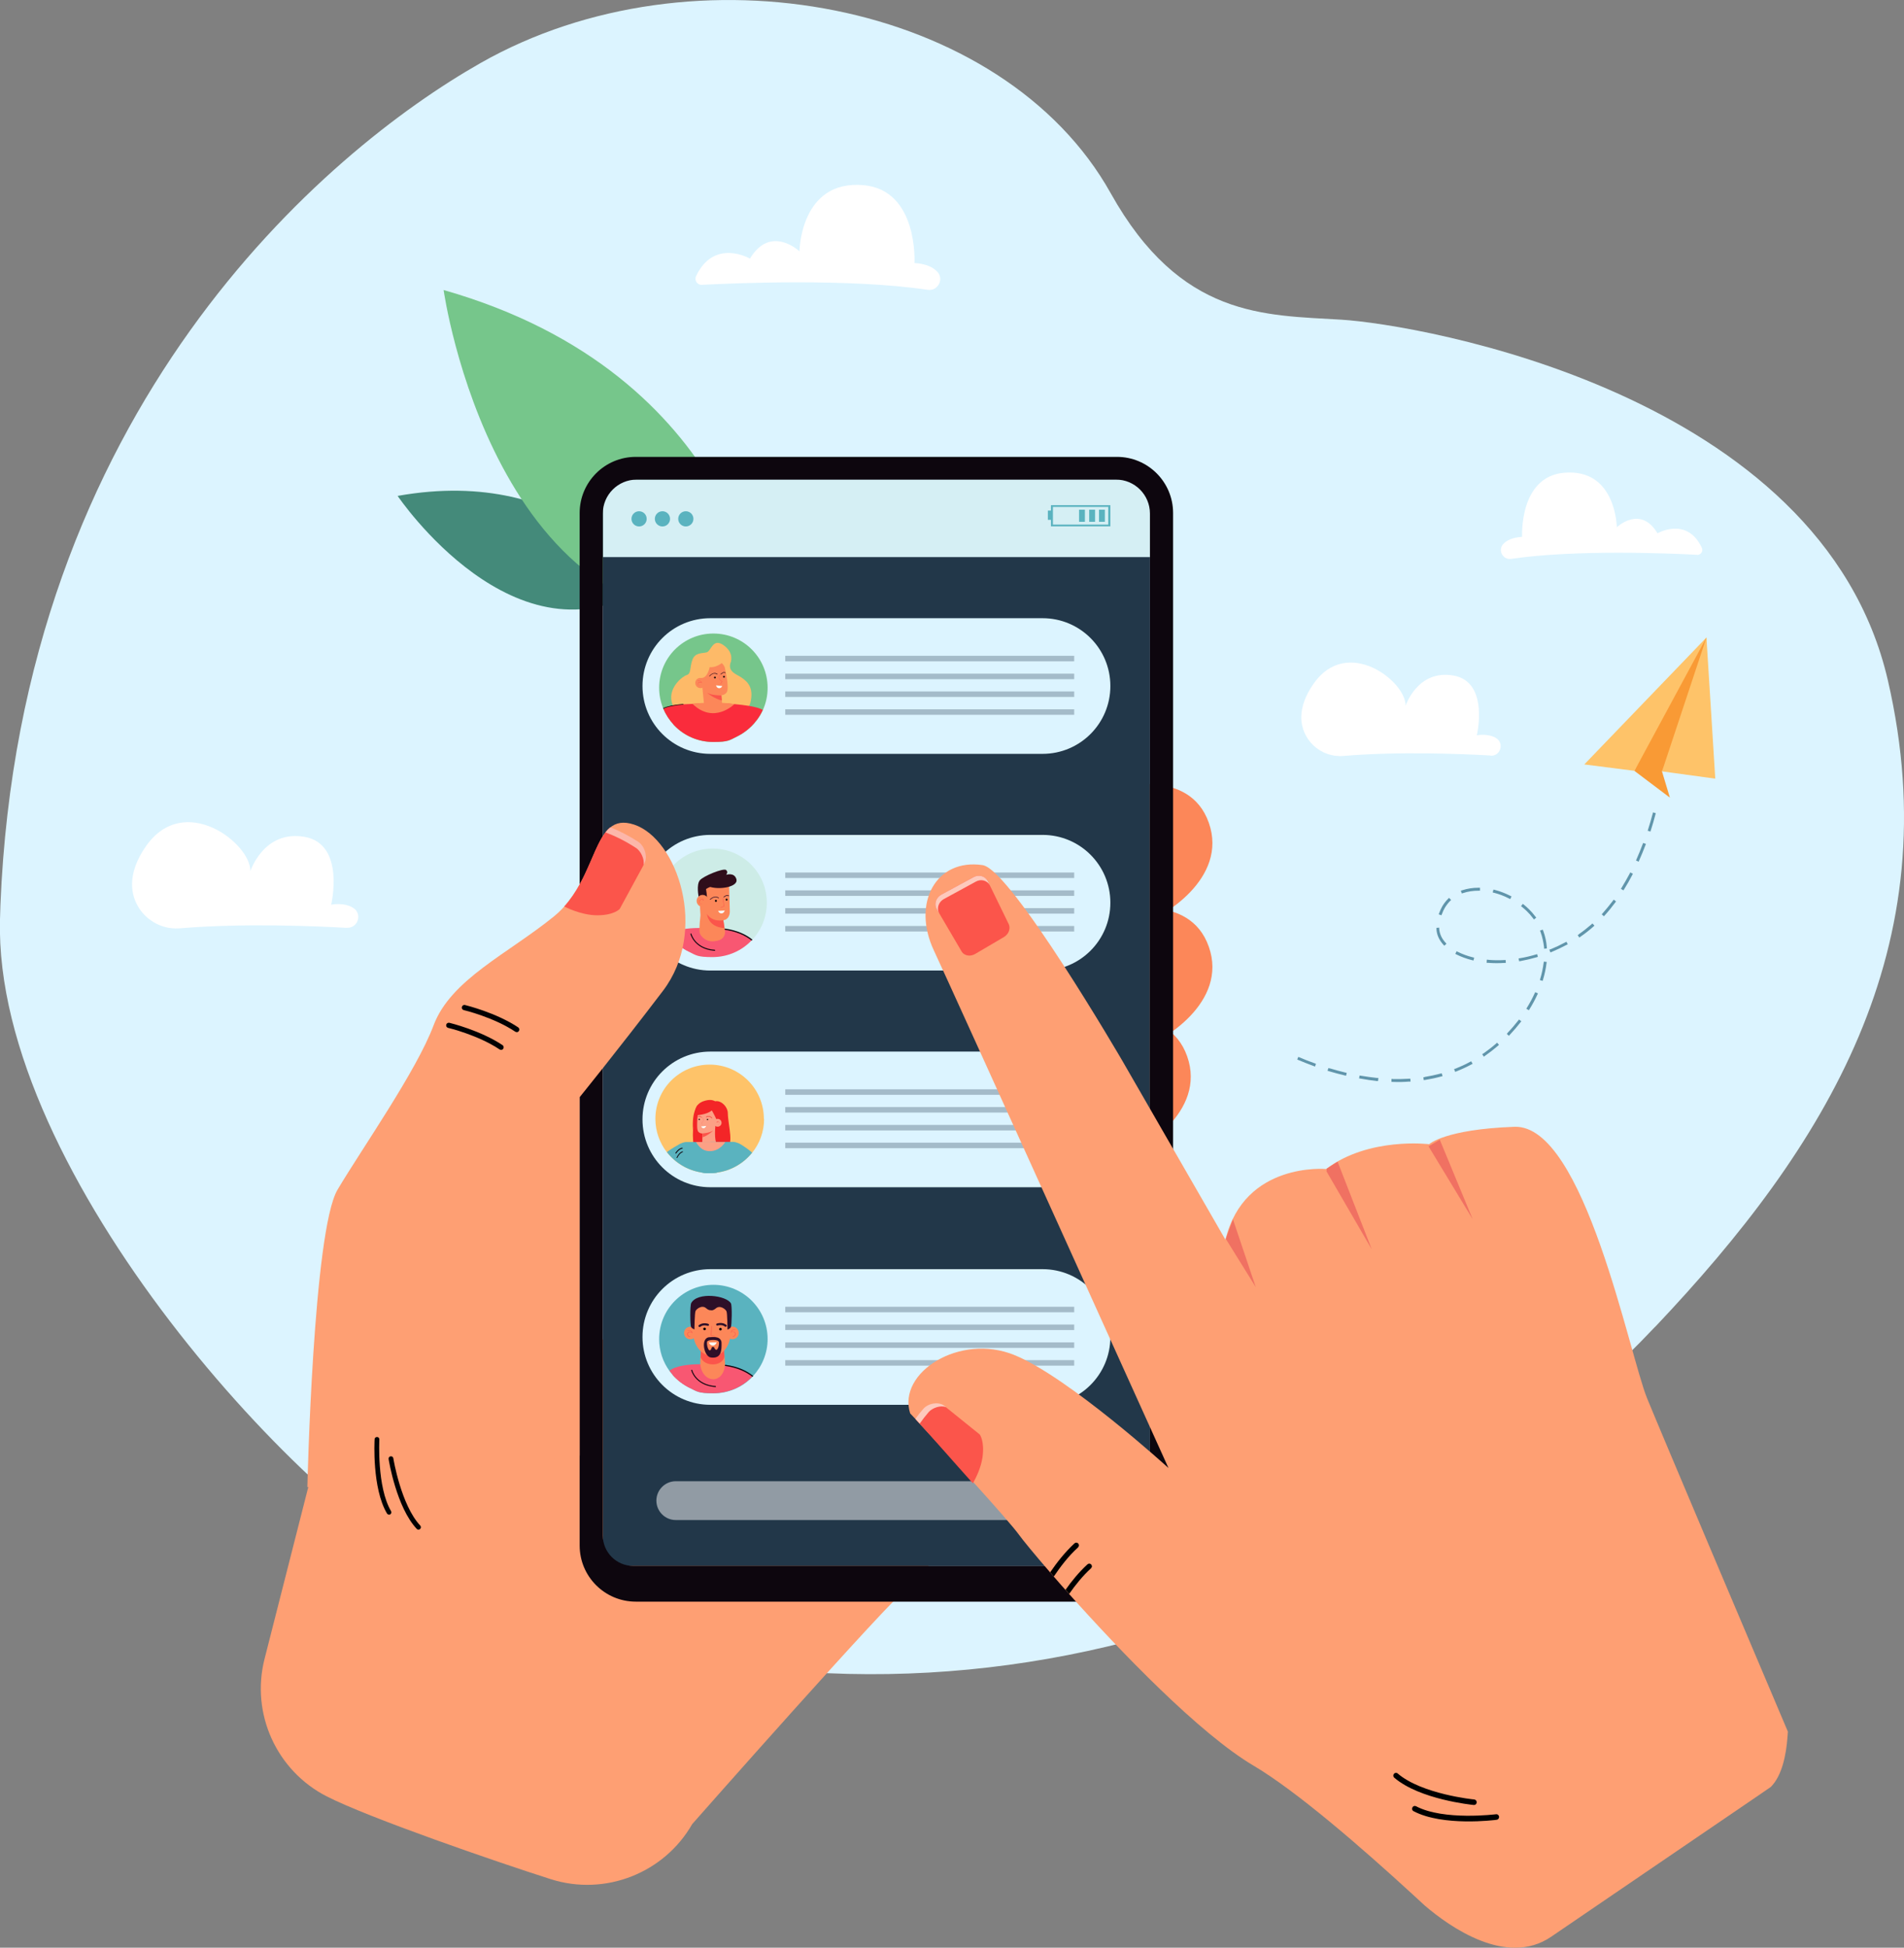
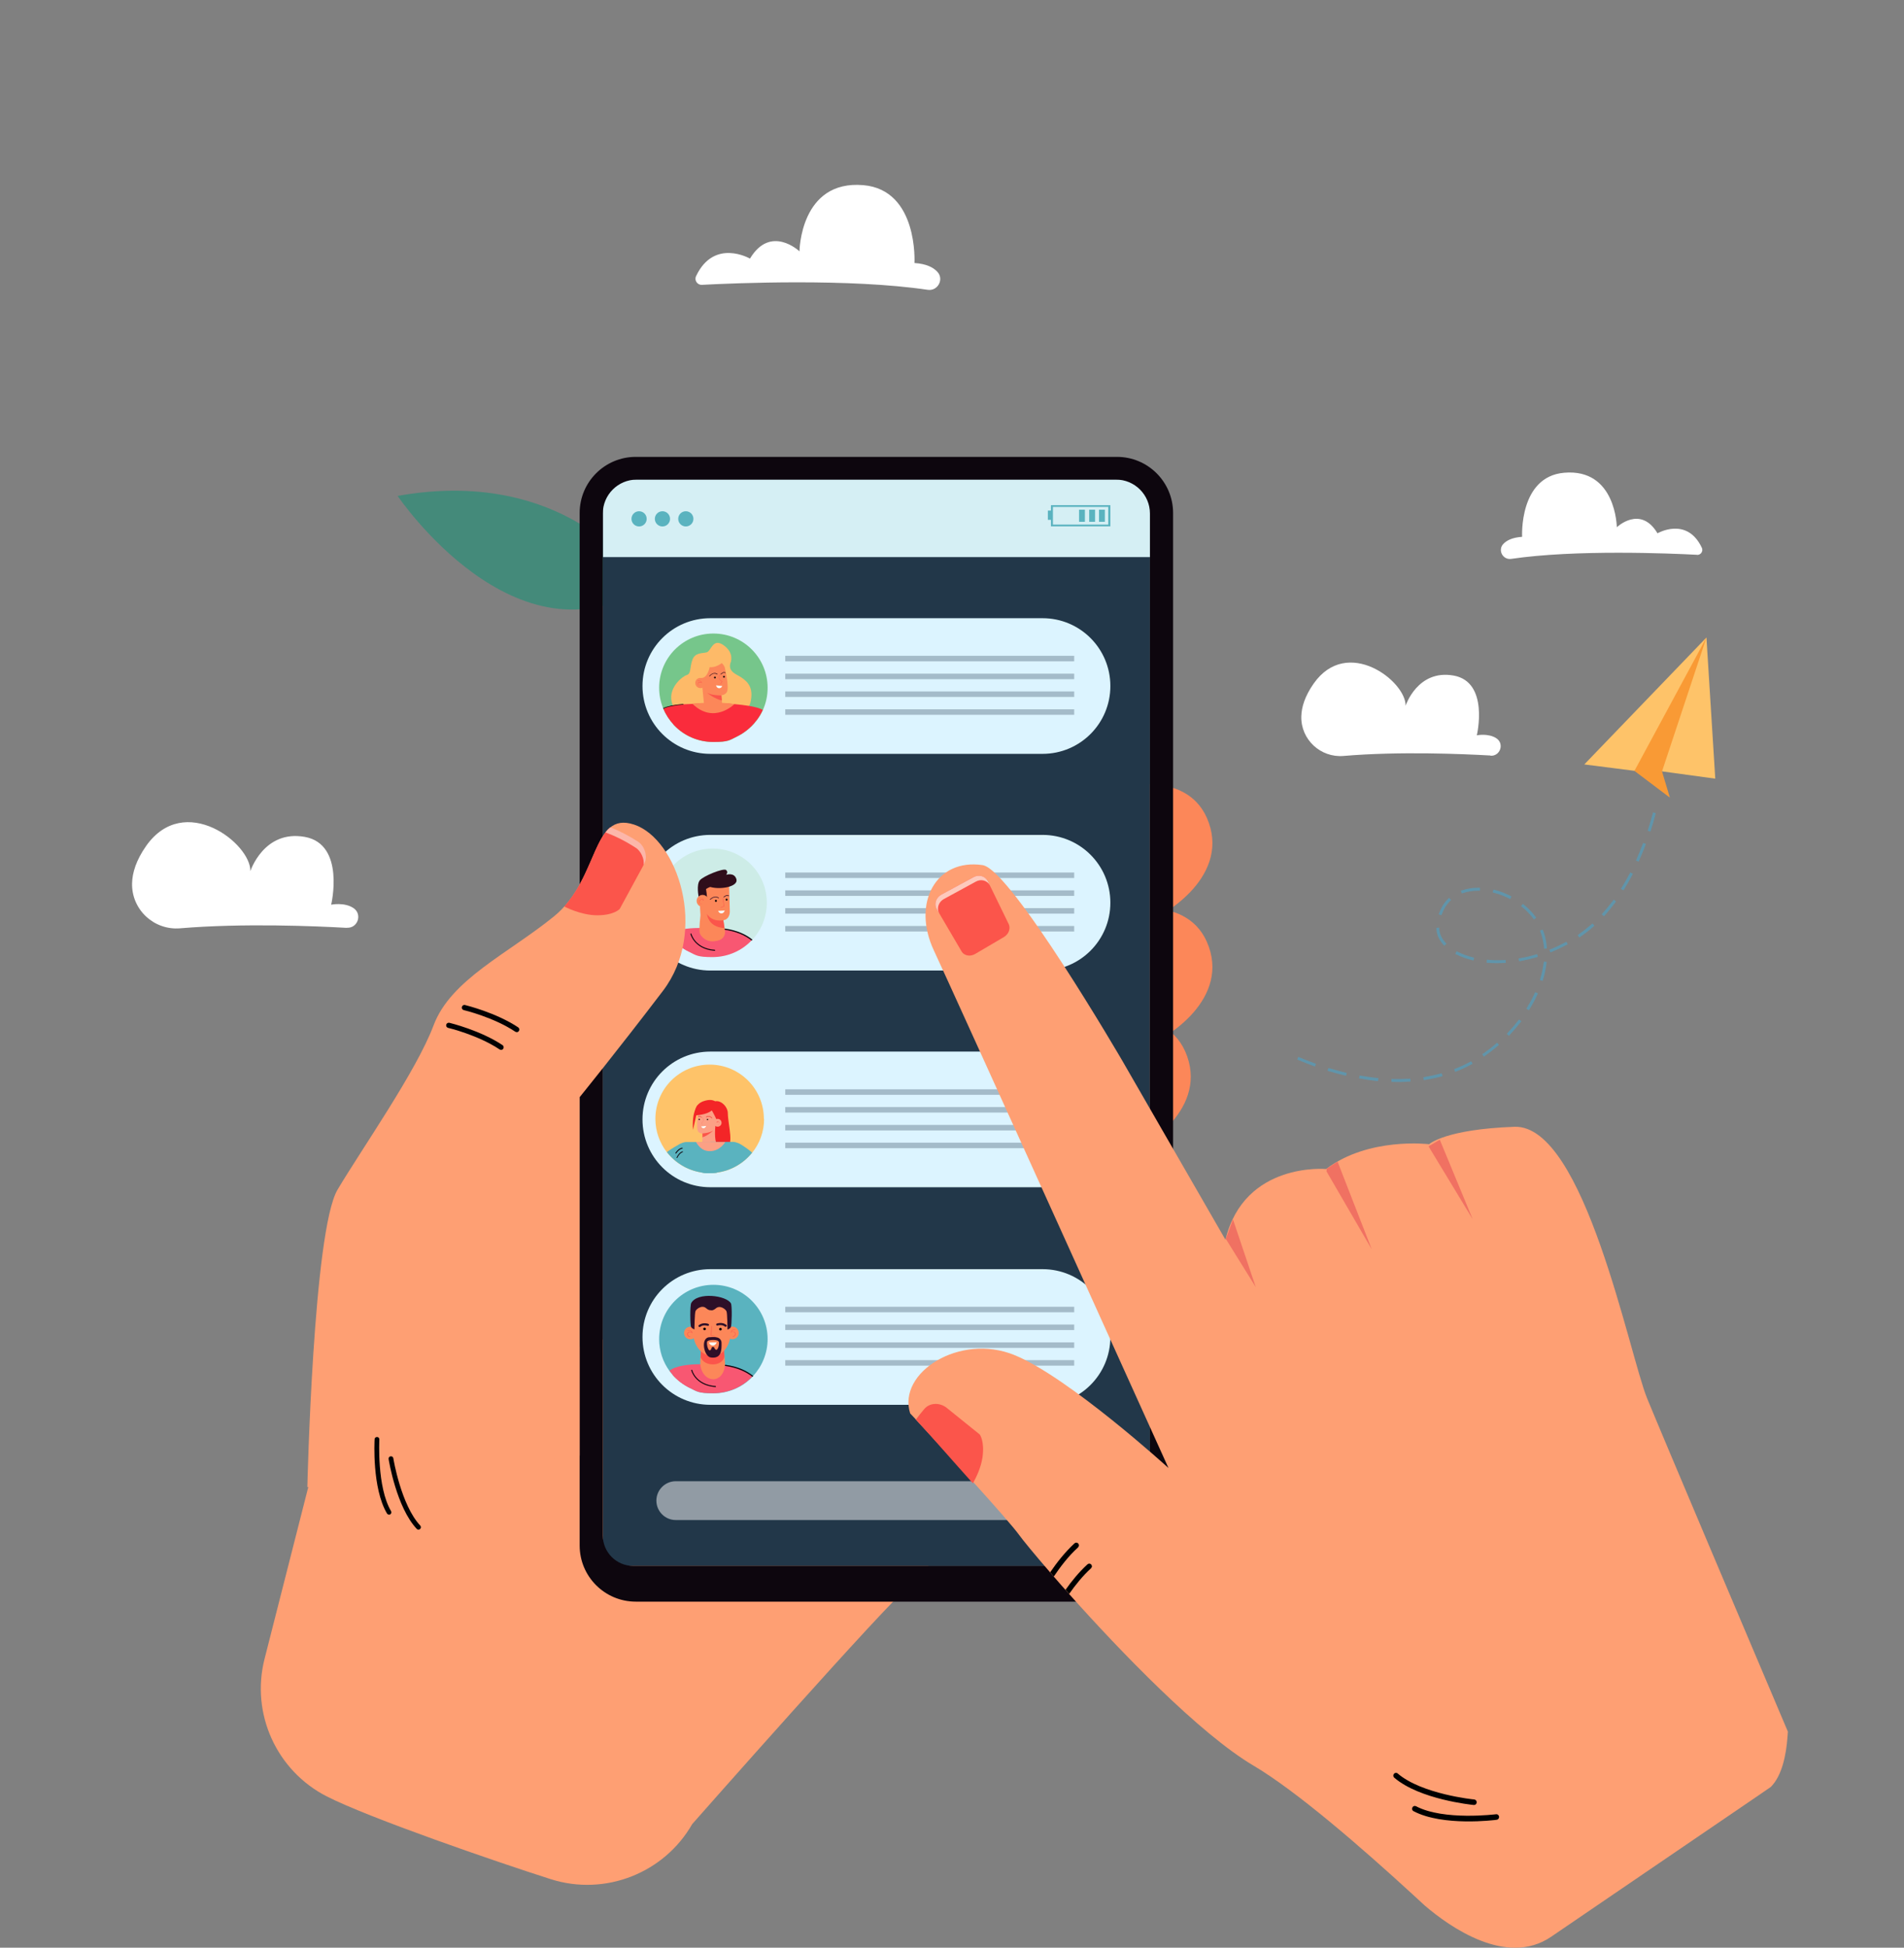
<svg xmlns="http://www.w3.org/2000/svg" id="Layer_1" version="1.1" viewBox="0 0 1727.1 1766.2">
  <rect x="0" y="0" width="1727.1" height="1766.2" fill="#808080" stroke="none" />
  <defs>
    <style>
      .st0 {
        fill: #fec369;
      }

      .st1 {
        fill: #448a7a;
      }

      .st2 {
        fill: #2d0f28;
      }

      .st3 {
        fill: #f85772;
      }

      .st4 {
        fill: #3f9896;
      }

      .st5 {
        fill: #fc8759;
      }

      .st6 {
        fill: #fbfdfa;
      }

      .st7, .st8 {
        fill: #fff;
      }

      .st9 {
        fill: #dcf4ff;
      }

      .st10 {
        fill: #fdc9bc;
      }

      .st11 {
        fill: #5ab3bf;
      }

      .st12 {
        fill: #f99a35;
      }

      .st13 {
        fill: #fb554b;
      }

      .st8 {
        isolation: isolate;
        opacity: .5;
      }

      .st14 {
        opacity: .3;
      }

      .st15 {
        fill: #2f0e1b;
      }

      .st16 {
        fill: #223749;
      }

      .st17 {
        fill: #cdece7;
      }

      .st18 {
        fill: #0d060e;
      }

      .st19 {
        fill: #fca085;
      }

      .st20 {
        fill: #f32527;
      }

      .st21 {
        fill: #fcb6a9;
      }

      .st22 {
        fill: #6095ab;
      }

      .st23 {
        fill: #fdba68;
      }

      .st24 {
        fill: #fe9f73;
      }

      .st25 {
        fill: #d5eff4;
      }

      .st26 {
        fill: #f07162;
      }

      .st27 {
        fill: #fa2c3c;
      }

      .st28 {
        fill: #76c68b;
      }

      .st29 {
        fill: #010103;
      }
    </style>
  </defs>
-   <path class="st9" d="M1501.4,1203.1c-287.9,303.9-720,403.1-1092.1,230.8C281.2,1374.7-6,1065.2,0,833.7c.1-4.4.3-8.8.4-13.3C18.7,370.3,295.4,136.9,436,57.1,628.9-52.5,909.9.5,1007.5,175.2c63.5,113.6,139.7,110.4,209.3,114.7,69.6,4.3,435.5,66,495.7,327.2,56,242.7-56.3,422.7-211.1,586.1Z" />
  <path class="st7" d="M314.6,841.4c-28.1-1.6-94-4.4-151.2.4-23.7,2-44.1-16.9-43.6-40.7.2-9.7,3.7-21,12.7-33.9,34.8-49.4,95.2-2.2,94.6,22.8,0,0,12.2-37.7,49.3-31.1,37.1,6.6,24,61.5,24,61.5,0,0,12-2.5,20.3,3.1,8.2,5.6,3.8,18.4-6.1,17.8Z" />
  <path class="st4" d="M741.8,570.4s-60.2-99.5-204.6-73.7c0,0,97.2,144.2,204.6,73.7Z" />
  <path class="st7" d="M636.6,258.3c30.3-1.6,134-6,204.9,4.5,9.2,1.4,15.1-9.7,8.7-16.4-3.7-4-10.1-7.2-20.7-7.9,0,0,3.7-66.2-46.3-70.6-57.4-5-58,60-58,60,0,0-26.1-24.7-44.9,6.6,0,0-32.5-18.8-48.9,15.9-1.8,3.8,1.1,8.1,5.3,7.9Z" />
  <g>
    <path class="st1" d="M587.1,531.3s-66.6-110.1-226.4-81.6c0,0,107.6,159.6,226.4,81.6Z" />
-     <path class="st28" d="M691.1,560.4s-19.8-220.8-288.7-297.4c0,0,45.9,328.2,288.7,297.4Z" />
  </g>
  <path class="st24" d="M747.5,1170.5c-34.6-17.1-179.6,38.5-216.3,49.2-23.4,6.8-112.2,30.9-173.8,47.5l-3.8-4.9-47.6,18.7c-6.5,1.7-10.2,2.7-10.2,2.7l.9.9-.9.4-55.8,219.2c-12.7,49.7,10.8,101.5,56.4,124.8,38.4,19.6,154.9,59.7,203.3,75.1,49.7,15.7,103-5.9,128.2-50,0,0,178.6-202.5,196.8-215.7,32.5-23.5,83.3-137.4,83.3-137.4,0,0-125.9-113.4-160.6-130.5Z" />
  <path class="st5" d="M1012.9,714.4s65.9-18.7,83.6,31.7c17.8,50.4-42.1,86.3-60.6,91.2-18.5,5-23-122.9-23-122.9Z" />
  <path class="st5" d="M1012.9,826.8s65.9-18.7,83.6,31.7c17.8,50.4-42.1,86.3-60.6,91.2-18.5,5-23-122.9-23-122.9Z" />
  <path class="st5" d="M993.3,926.3s65.9-18.7,83.6,31.7-42.1,86.3-60.6,91.2c-18.5,5-23-122.9-23-122.9Z" />
  <path class="st16" d="M1024.3,1420.1h-458.7c-10.4,0-18.8-8.4-18.8-18.8V456.4c0-11.9,9.7-21.6,21.6-21.6h453.1c11.9,0,21.6,9.7,21.6,21.6v944.8c0,10.4-8.4,18.8-18.8,18.8Z" />
  <path class="st9" d="M945.7,560.6h-301.4c-34,0-61.5,27.5-61.5,61.5s27.5,61.5,61.5,61.5h301.4c34,0,61.5-27.5,61.5-61.5,0-34-27.5-61.5-61.5-61.5Z" />
  <path class="st9" d="M945.7,757.1h-301.4c-34,0-61.5,27.5-61.5,61.5s27.5,61.5,61.5,61.5h301.4c34,0,61.5-27.5,61.5-61.5,0-34-27.5-61.5-61.5-61.5Z" />
  <g>
    <path class="st17" d="M695.6,818.6c0,12.9-5,24.7-13.1,33.5-.1.1-.2.2-.3.4-.1.1-.2.3-.4.4-8.9,9.3-21.5,15-35.4,15s-14.8-1.7-21.2-4.8c-6-2.9-11.4-7-15.7-11.9-1-1.2-2-2.4-2.9-3.6-5.9-8.1-9.4-18.1-9.4-28.9,0-27.2,22-49.2,49.2-49.2,27.2,0,49.2,22,49.2,49.2Z" />
    <g>
      <path class="st3" d="M636.4,841.6s-.4.7-1,1.9c-.2.5-.5,1-.8,1.6-1,2-2.5,4.7-4.1,7.8-.1.3-.3.5-.4.8-1.5,2.9-3.2,6.1-4.9,9.3-6-2.9-11.4-7-15.7-11.9-1-1.2-2-2.4-2.9-3.6.6-.6,1.3-1.1,2-1.5,7.3-4.1,21-4.5,26-4.5,1.2,0,1.9,0,1.9,0Z" />
      <path class="st3" d="M609.4,851.2c2.3-3.4,5.2-5.7,8.7-6.2,3.9-.5,10-1,16.3-1.4.3,0,.6,0,.9,0,9-.5,18-.9,20.8-1,.6,0,.9,0,.9,0,0,0,0,0,.2,0,.8.2,3.4.8,2.3.4,10.1,1.8,17.3,5.4,22.5,9.5-.1.1-.2.3-.4.4-8.9,9.3-21.5,15-35.4,15s-14.8-1.7-21.2-4.8c-6-2.9-11.4-7-15.7-11.9Z" />
      <path class="st18" d="M647.1,862.1c.4,0,.8,0,1.2.1.2,0,.4-.2.5-.4,0-.2-.2-.4-.4-.5-17.9-1.3-21.2-14.3-21.2-14.5,0-.2-.3-.4-.5-.3-.2,0-.4.2-.4.5,0,.1,3.3,13.3,20.8,15.1Z" />
      <path class="st18" d="M657.3,842c11.7,1.6,19.8,5.7,25.2,10.1-.1.1-.2.2-.3.4-.1.1-.2.3-.4.4-5.3-4.2-13-8.1-24.3-9.8-.3,0-.5,0-.8-.1-.2,0-.4-.2-.4-.4,0,0,0,0,0-.1,0-.3.3-.5.6-.4.2,0,.3,0,.5,0Z" />
      <g>
        <path class="st5" d="M661.4,803.6l.6,22.6s.5,7.2-5.8,8.3l1.4,9.7c.5,3.6-1.5,7.1-5,8.3-1.7.6-3.7,1-6,1.1-7.3.2-11.3-5.2-12-7.9s.8-15.8.8-15.8l-.4-6.4.2-24.8,26.2,4.9Z" />
        <path class="st13" d="M641.3,828.7s.7,12.1,15.9,12.9l-1.1-7.1s-9.8,2.2-14.9-5.8Z" />
        <path class="st2" d="M644.2,815.9c0,0-.2,0-.2,0-.1-.1-.1-.3,0-.4,0,0,4.1-4.4,8-1.4.1.1.2.3,0,.4s-.3.2-.4,0c-3.4-2.6-7,1.2-7.2,1.4,0,0-.1,0-.2,0Z" />
        <path class="st15" d="M633.7,813l6.6,1.2,1.2,1.2s-.8-10.9-2.1-13c-1.3-2.1-5.6,10.7-5.6,10.7Z" />
        <path class="st2" d="M656.6,813.7c0,0-.2,0-.2,0-.1-.1-.1-.3,0-.4.1-.1,2.9-2.7,4.8-1.1.1.1.1.3,0,.4-.1.1-.3.2-.4,0-1.5-1.2-4,1.1-4,1.1,0,0-.1,0-.2,0Z" />
        <path class="st29" d="M650.3,816.9c0,.5-.4.9-.9.9s-.9-.4-.9-.9.4-.9.9-.9c.5,0,.9.4.9.9Z" />
        <path class="st29" d="M660,815.8c0,.5-.4.9-.9.9s-.9-.4-.9-.9.4-.9.9-.9c.5,0,.9.4.9.9Z" />
        <path class="st5" d="M642.8,816.8c0,3-2.3,5.5-5.3,5.6s-5.5-2.3-5.6-5.3,2.3-5.5,5.3-5.6c3,0,5.5,2.3,5.6,5.3Z" />
        <path class="st13" d="M636.5,820c-1.1,0-1.9-.8-2.2-1.6-.3-1,0-2,.8-2.5,1.2-.8,2.3-.3,2.9,0-.3-.6-.6-1.1-1.1-1.3-1.1-.6-2.4,0-2.4,0,0,0-.2,0-.2,0,0,0,0-.2,0-.2,0,0,1.5-.5,2.7.1.7.4,1.2,1,1.4,1.9v.5c.1,0-.2-.4-.2-.4,0,0-1.4-1.3-2.9-.3-.8.5-.9,1.5-.7,2.2.2.7.8,1.5,1.9,1.4,0,0,0,0,0,0,0,0,.2,0,.2.1,0,0,0,.2-.1.2,0,0,0,0,0,0Z" />
        <path class="st13" d="M653.7,823c0,0-.1,0-.1,0,0,0,0-.2,0-.2l3-1.1-1.1-7.1c0,0,0-.2.1-.2,0,0,.2,0,.2.1l1.2,7.4-3.2,1.2s0,0,0,0Z" />
        <path class="st6" d="M651.4,826c0,0,6-.3,6-.3,0,0-.7,2.5-2.9,2.6-2.2.1-3.1-2.3-3.1-2.3Z" />
        <path class="st15" d="M633.7,813s-2.1-10.6,1-14.6,21.6-11.4,23.9-9.5.1,4.4.1,4.4c0,0,7.4-2.6,9.3,4,1.9,6.6-14.1,9.8-23.8,7,0,0-6.3,2-10.5,8.8Z" />
      </g>
    </g>
  </g>
  <path class="st9" d="M945.7,953.6h-301.4c-34,0-61.5,27.5-61.5,61.5s27.5,61.5,61.5,61.5h301.4c34,0,61.5-27.5,61.5-61.5s-27.5-61.5-61.5-61.5Z" />
  <path class="st9" d="M945.7,1150.9h-301.4c-34,0-61.5,27.5-61.5,61.5s27.5,61.5,61.5,61.5h301.4c34,0,61.5-27.5,61.5-61.5s-27.5-61.5-61.5-61.5Z" />
  <g class="st14">
    <g>
      <rect class="st16" x="712.3" y="594.7" width="262.1" height="5" />
      <rect class="st16" x="712.3" y="610.9" width="262.1" height="5" />
      <rect class="st16" x="712.3" y="627" width="262.1" height="5" />
      <rect class="st16" x="712.3" y="643.2" width="262.1" height="5" />
    </g>
    <g>
      <rect class="st16" x="712.3" y="791.2" width="262.1" height="5" />
      <rect class="st16" x="712.3" y="807.4" width="262.1" height="5" />
      <rect class="st16" x="712.3" y="823.5" width="262.1" height="5" />
      <rect class="st16" x="712.3" y="839.7" width="262.1" height="5" />
    </g>
    <g>
      <rect class="st16" x="712.3" y="987.8" width="262.1" height="5" />
      <rect class="st16" x="712.3" y="1003.9" width="262.1" height="5" />
      <rect class="st16" x="712.3" y="1020.1" width="262.1" height="5" />
      <rect class="st16" x="712.3" y="1036.2" width="262.1" height="5" />
    </g>
    <g>
      <rect class="st16" x="712.3" y="1185" width="262.1" height="5" />
      <rect class="st16" x="712.3" y="1201.1" width="262.1" height="5" />
      <rect class="st16" x="712.3" y="1217.3" width="262.1" height="5" />
      <rect class="st16" x="712.3" y="1233.4" width="262.1" height="5" />
    </g>
  </g>
  <g>
    <path class="st0" d="M693.1,1014.6c0,11.6-4,22.3-10.8,30.7-7.8,9.7-19.1,16.4-32,18.1-2.1.3-4.3.4-6.5.4s-.3,0-.4,0c-2,0-3.9-.1-5.9-.4-.5,0-1-.1-1.5-.2-12.6-2-23.7-8.8-31.2-18.5-6.4-8.3-10.3-18.8-10.3-30.1,0-27.2,22-49.2,49.2-49.2s49.2,22,49.2,49.2Z" />
    <g>
      <g>
-         <path class="st20" d="M634.6,1009.8s2.1,18.9,4.9,19.1-2,22.3-9.4,11.5c-2.6-3.8-2.5-28.7,3.8-34,6.3-5.3.8,3.4.8,3.4Z" />
        <path class="st19" d="M633.6,1005s-2.6,17.9-.3,21.1c0,0,1.1,1.7,3.9,1.8l-.2,10.5,12.6-1.4.4-29.9s-3.6-7.4-3.6-7.1c0,.3-12.9,5.1-12.9,5.1Z" />
        <path class="st13" d="M637.4,1019.9s0,0,0,0c0,0,0-.1,0-.1-.5-.2-.8-1.1-.9-1.4.7-.5,1.2-1.3,1.4-2.1.3-1.4-.4-2.7-.4-2.8,0,0,0,0-.1,0,0,0,0,.1,0,.2,0,0,.6,1.3.4,2.6-.2.8-.6,1.5-1.4,2h0s0,.1,0,.1c0,0,.4,1.4,1.1,1.6,0,0,0,0,0,0Z" />
        <path class="st13" d="M637.2,1031.4v-3.6s6.1-.3,9.8-2.6c0,0-5.1,4.8-9.8,6.1Z" />
        <path class="st20" d="M645.8,1014c0,0,.1,0,.2,0,0,0,0-.2,0-.3,0,0-2.9-3.1-5.6-.9,0,0-.1.2,0,.3s.2.1.3,0c2.4-1.9,4.9.8,5,.9,0,0,.1,0,.2,0Z" />
        <path class="st20" d="M636.4,1013.4c0,0,.1,0,.2,0,0,0,0-.2,0-.3,0,0-2.1-1.8-3.4-.8,0,0-.1.2,0,.3,0,0,.2.1.3,0,1-.8,2.8.7,2.8.7,0,0,0,0,.1,0Z" />
        <path class="st29" d="M641.2,1015.2c0,.4.3.6.6.6s.6-.3.6-.6-.3-.6-.6-.6c-.4,0-.6.3-.6.6Z" />
        <path class="st29" d="M633.7,1015.1c0,.4.3.6.6.6s.6-.3.6-.6-.3-.6-.6-.6c-.4,0-.6.3-.6.6Z" />
        <path class="st6" d="M640.5,1021c0,0-4.5.5-4.5.5,0,0,.8,1.8,2.4,1.6,1.6-.2,2.1-2.1,2.1-2.1Z" />
        <path class="st5" d="M639,1005.4l3.1-4.3s-4.9,3.1-4.5,3.2c.4.1,1.5,1,1.5,1Z" />
        <path class="st20" d="M648.2,1003.4s-.9,6.7-16.8,8c0,0-3.7-9.9,7.9-13.2s12.6,5.6,12.4,5.5c-.2,0-3.4-.4-3.4-.4Z" />
        <path class="st20" d="M645.8,1007.1s2.5,4.4,3.9,7.6c0,0-4.9,27.9,5.8,26.3h1.9c9.5-.2,2.9-20.7,2.8-31.6-.1-6.8-8.4-13.8-13.8-9.6-5.4,4.2-.6,7.4-.6,7.4Z" />
        <g>
          <path class="st19" d="M647.4,1018.1c0,2,1.5,3.6,3.5,3.6s3.6-1.5,3.6-3.5-1.5-3.6-3.5-3.6-3.6,1.5-3.6,3.5Z" />
          <path class="st13" d="M651.2,1020.3c.7,0,1.3-.5,1.4-1.1.2-.7,0-1.3-.5-1.7-.8-.5-1.5-.2-1.8,0,.2-.4.4-.7.7-.8.7-.4,1.6,0,1.6,0,0,0,.1,0,.1,0,0,0,0-.1,0-.1,0,0-1-.3-1.8,0-.5.2-.8.7-.9,1.3v.4c-.1,0,.2-.3.2-.3,0,0,.9-.8,1.9-.2.5.3.6,1,.5,1.4-.1.4-.5,1-1.2.9,0,0-.1,0-.1.1,0,0,0,.1.1.1,0,0,0,0,0,0Z" />
        </g>
        <path class="st20" d="M632.9,1002s-5.5,5.8-4.3,22.6l3.8-16.6.5-6.1Z" />
      </g>
      <g>
        <path class="st11" d="M650.3,1063.4c-2.1.3-4.3.4-6.5.4s-.3,0-.4,0c-2,0-3.9-.1-5.9-.4l.3-1.2,4.4-18.5,1.2-5,.3-1.2.5-2h21c2.2,0,5.3,1.5,5.4,1.5,2.8,1.5,7.2,4.4,11.7,8.2-7.8,9.7-19.1,16.4-32,18.1Z" />
        <path class="st11" d="M643.5,1035.6v28.2c-2,0-3.9-.1-5.9-.4-.5,0-1-.1-1.5-.2-12.6-2-23.7-8.8-31.2-18.5,4.7-3.4,9.3-6,12.2-7.6.1,0,3.2-1.5,5.4-1.5h21Z" />
        <path class="st11" d="M637.6,1063.4c-.5,0-1-.1-1.5-.2.6-.3,1.3-.7,1.8-1,2.5-1.3,4.2-2.2,4.4-2.2s.5.2,1.2.5c1.4.6,3.9,1.6,6.8,2.9-2.1.3-4.3.4-6.5.4s-.3,0-.4,0c-2,0-4-.1-5.9-.4Z" />
        <path class="st19" d="M631.4,1035.6h26.5s-4.8,8.3-14,8.3c-4.2,0-8.7-1.6-12.6-8.3Z" />
        <g>
          <path class="st18" d="M613.1,1046.1c.1,0,.2,0,.3-.2,3-4.3,5.5-4.3,5.5-4.3h0c.2,0,.4-.2.4-.4,0-.2-.2-.4-.4-.4h0c-.1,0-3,0-6.2,4.6-.1.2,0,.4,0,.6,0,0,.1,0,.2,0Z" />
          <path class="st18" d="M614,1050.1c.1,0,.3,0,.4-.2,2.3-4.6,4.8-5,4.8-5.1.2,0,.4-.2.3-.4,0-.2-.2-.4-.4-.3-.1,0-2.9.5-5.4,5.5,0,.2,0,.4.2.5,0,0,.1,0,.2,0Z" />
        </g>
      </g>
    </g>
  </g>
  <g>
    <path class="st28" d="M597.9,623.7c0,6.6,1.3,12.9,3.7,18.7,0,.1.1.3.2.4,0,0,0,0,0,0,2.2,5.3,5.4,10.1,9.2,14.3.1.1.2.2.3.4.1.1.2.3.4.4,8.9,9.3,21.5,15,35.4,15s14.8-1.7,21.2-4.8c1.2-.6,2.4-1.2,3.5-1.9.2-.1.4-.2.6-.3.5-.3,1-.6,1.5-1,.2-.1.3-.2.5-.3,3.5-2.4,6.8-5.2,9.6-8.4,1-1.2,2-2.4,2.9-3.6,2-2.7,3.7-5.6,5.1-8.7,2.8-6.2,4.3-13,4.3-20.2,0-27.2-22-49.2-49.2-49.2-27.2,0-49.2,22-49.2,49.2Z" />
    <g>
      <g>
        <path class="st23" d="M662.7,601s3.8-8.7-6.2-15.8c-9.9-7.2-11.4,5.1-15.3,6.3-3.8,1.2-10.7-.2-13.2,7-2.5,7.2-1,12.4-5,13.6-4,1.2-17.1,11.5-13.6,24.9,3.6,13.4,16.6,12.5,16.6,12.5,0,0,51.3,1.6,54.6-11.8,3.3-13.4-1.7-19.1-8.3-23.5-4-2.7-12.1-4.9-9.7-13.1Z" />
        <g>
          <path class="st5" d="M657.4,605.2s4.5,18.2,1.8,22.6c0,0-1.3,2.3-4.9,2.7l1.1,11.5-16.3,1.6-3.7-37.9,21.9-.6Z" />
          <path class="st13" d="M653.5,620.2c0,0-.1,0-.2-.1,0,0,0-.2,0-.2.9-.3,1.4-1.5,1.6-1.9-1.4-.6-2.3-1.5-2.7-2.6-.6-1.8.4-3.6.4-3.7,0,0,.1,0,.2,0,0,0,0,.1,0,.2,0,0-1,1.7-.4,3.4.4,1.1,1.3,1.9,2.7,2.4h.1s0,.2,0,.2c0,0-.5,1.9-1.8,2.3,0,0,0,0,0,0Z" />
          <path class="st13" d="M654.8,635.2l-.4-4.6s-7.9.3-13-2.3c0,0,7.1,5.7,13.5,6.9Z" />
          <path class="st15" d="M643.7,613.3c0,0-.2,0-.2,0-.1-.1-.2-.3,0-.4,0,0,3.5-4.3,7.2-1.8.1,0,.2.3,0,.4,0,.1-.3.2-.4,0-3.3-2.2-6.3,1.5-6.4,1.7,0,0-.1.1-.2.1Z" />
          <path class="st15" d="M653.9,611.6c0,0-.2,0-.2,0-.1-.1-.1-.3,0-.4.1-.1,2.5-2.6,4.3-1.3.1,0,.2.3,0,.4,0,.1-.3.2-.4,0-1.4-1-3.5,1.2-3.6,1.3,0,0-.1,0-.2,0Z" />
          <path class="st29" d="M657.5,613.6c0,.5-.3.9-.7.9-.5,0-.9-.3-.9-.7,0-.5.3-.9.7-.9.5,0,.9.3.9.7Z" />
          <path class="st29" d="M649.3,614.3c0,.5-.3.9-.7.9-.5,0-.9-.3-.9-.7,0-.5.3-.9.7-.9.5,0,.9.3.9.7Z" />
          <path class="st5" d="M640,618.9c.2,2.6-1.6,4.8-4.2,5.1-2.6.2-4.8-1.6-5.1-4.2s1.6-4.8,4.2-5.1,4.8,1.6,5.1,4.2Z" />
          <path class="st13" d="M635.3,622.2c-1,0-1.7-.6-2-1.3-.3-.8-.1-1.7.5-2.2.9-.7,1.9-.4,2.4-.2-.2-.5-.6-.8-1-1-1-.4-2,0-2.1,0,0,0-.2,0-.2,0,0,0,0-.2,0-.2,0,0,1.2-.5,2.3,0,.6.3,1.1.8,1.4,1.6l.2.5-.4-.3s-1.2-1-2.5,0c-.7.5-.7,1.3-.4,1.9.2.6.8,1.2,1.7,1.1,0,0,.2,0,.2.1,0,0,0,.2-.1.2,0,0,0,0,0,0Z" />
        </g>
        <path class="st5" d="M657.4,605.2s-2.1-7-11.7-6.9c-9.6.1-10.2,7.4-10.2,7.4l11.1,1.2,10.1-1.7h.7Z" />
        <path class="st23" d="M656.9,599.2s-5.4,6.4-13.2,5.8c0,0-1.7,9.7-7.3,9.8-5.6.1-3.8-13.2-3.8-13.2,0,0,10-5.3,10.7-5.3.7,0,11.7-1.8,11.7-1.8l2,4.8Z" />
        <path class="st6" d="M655.2,622.1c0,0-5.7-.6-5.7-.6,0,0,.5,2.4,2.6,2.6,2.1.2,3.1-2,3.1-2Z" />
      </g>
      <path class="st27" d="M609.1,639.9c-2.6.5-5.1,1.5-7.4,2.8,0,0,0,0,0,0,2.2,5.3,5.4,10.1,9.2,14.3.1.1.2.2.3.4.1.1.2.3.4.4,8.9,9.3,21.5,15,35.4,15s14.8-1.7,21.2-4.8c1.2-.6,2.4-1.2,3.5-1.9.2-.1.4-.2.6-.3.5-.3,1-.6,1.5-1,.2-.1.3-.2.5-.3,3.5-2.4,6.8-5.2,9.6-8.4,1-1.2,2-2.4,2.9-3.6,2-2.7,3.7-5.6,5.1-8.7-2.4-1.6-7.2-2.8-12.6-3.7-4.2-.7-8.9-1.2-13.1-1.6-4.4-.4-8.5-.6-11.2-.7-2.3-.1-3.7-.1-3.7-.1,0,0-5.6,0-12.8.2-3.3,0-6.9.2-10.4.4,0,0,0,0,0,0h0c-2.7.1-5.5.3-8,.4-3.8.3-7.2.6-9.7,1-.2,0-.4,0-.6,0,0,0,0,0,0,0-.2,0-.3,0-.4,0,0,0-.1,0-.2,0Z" />
      <path class="st29" d="M601.5,642.3c0,.1.1.3.2.4,0,0,0,0,0,0,.9-.5,1.9-.9,2.8-1.2,1.6-.5,3.7-1,6-1.4,2.6-.5,5.7-.9,9.3-1.2.1,0,.3-.1.2-.3,0,0,0,0,0,0,0-.1-.1-.2-.3-.2-3.6.3-6.7.7-9.4,1.2-.2,0-.4,0-.6.1,0,0,0,0,0,0-.2,0-.4,0-.6.1-1.8.4-3.4.8-4.8,1.2-1,.3-1.9.7-2.8,1.2Z" />
      <path class="st5" d="M666.2,638.5s-18.7,18.7-38.1-.3c0,0,22.2-2.5,38.1.3Z" />
    </g>
  </g>
  <path class="st11" d="M696.3,1214.2c0,12.9-5,24.7-13.1,33.5-.1.1-.2.2-.3.4-.1.1-.2.3-.4.4-8.9,9.3-21.5,15-35.4,15s-14.8-1.7-21.2-4.8c-6-2.9-11.4-7-15.7-11.9-1-1.2-2-2.4-2.9-3.6-5.9-8.1-9.4-18.1-9.4-28.9,0-27.2,22-49.2,49.2-49.2,27.2,0,49.2,22,49.2,49.2Z" />
  <path class="st3" d="M637.1,1237.2s-.4.7-1,1.9c-.2.5-.5,1-.8,1.6-1,2-2.5,4.7-4.1,7.8-.1.3-.3.5-.4.8-1.5,2.9-3.2,6.1-4.9,9.3-6-2.9-11.4-7-15.7-11.9-1-1.2-2-2.4-2.9-3.6.6-.6,1.3-1.1,2-1.5,7.3-4.1,21-4.5,26-4.5,1.2,0,1.9,0,1.9,0Z" />
  <path class="st3" d="M610.1,1246.7c2.3-3.4,5.2-5.7,8.7-6.2,3.9-.5,10-1,16.3-1.4.3,0,.6,0,.9,0,9-.5,18-.9,20.8-1,.6,0,.9,0,.9,0,0,0,0,0,.2,0,.8.2,3.4.8,2.3.4,10.1,1.8,17.3,5.4,22.5,9.5-.1.1-.2.3-.4.4-8.9,9.3-21.5,15-35.4,15s-14.8-1.7-21.2-4.8c-6-2.9-11.4-7-15.7-11.9Z" />
  <path class="st18" d="M647.8,1257.7c.4,0,.8,0,1.2.1.2,0,.4-.2.5-.4,0-.2-.2-.4-.4-.5-17.9-1.3-21.2-14.3-21.2-14.5,0-.2-.3-.4-.5-.3-.2,0-.4.2-.4.5,0,.1,3.3,13.3,20.8,15.1Z" />
  <path class="st18" d="M658,1237.6c11.7,1.6,19.8,5.7,25.2,10.1-.1.1-.2.2-.3.4-.1.1-.2.3-.4.4-5.3-4.2-13-8.1-24.3-9.8-.3,0-.5,0-.8-.1-.2,0-.4-.2-.4-.4,0,0,0,0,0-.1,0-.3.3-.5.6-.4.2,0,.3,0,.5,0Z" />
  <g>
    <g>
      <path class="st5" d="M646.8,1250.7h0c-6.6,0-11.9-7.2-11.6-16l.7-12.6h20.7c0-.1,1,12.7,1,12.7.6,9-4.1,15.9-10.8,16Z" />
      <path class="st13" d="M635.6,1230.9c3.7,9,19.9,8.2,21.5-.7l-.6-8.1h-20.7c0,.1-.2,8.9-.2,8.9Z" />
      <g>
        <path class="st5" d="M658.7,1208.7c0,3.2,2.6,5.7,5.7,5.7,3.2,0,5.7-2.6,5.7-5.7s-2.6-5.7-5.7-5.7c-3.2,0-5.7,2.6-5.7,5.7Z" />
        <path class="st13" d="M664.8,1212.2c1.2,0,2-.9,2.3-1.8.3-1.1,0-2.1-.9-2.6-1.2-.8-2.4-.3-3,0,.2-.6.6-1.1,1.1-1.3,1.1-.6,2.5-.2,2.5-.2,0,0,.2,0,.2-.1s0-.2-.1-.2c0,0-1.5-.5-2.8.2-.7.4-1.2,1.1-1.5,2.1l-.2.6.5-.5c0,0,1.4-1.4,3-.4.9.5,1,1.5.8,2.2-.2.7-.8,1.6-1.9,1.5,0,0-.2,0-.2.2,0,.1,0,.2.2.2,0,0,0,0,0,0Z" />
      </g>
      <path class="st5" d="M662.9,1204.7c2.4-30.6-45.2-43.3-33.4,9.7,6.1,22.9,34.5,20.1,33.4-9.7Z" />
      <g>
        <path class="st5" d="M631.9,1208.8c0,3.2-2.5,5.7-5.7,5.7-3.2,0-5.7-2.5-5.7-5.7s2.5-5.7,5.7-5.7,5.7,2.5,5.7,5.7Z" />
        <path class="st13" d="M625.8,1212.4c-1.2,0-2-.9-2.3-1.8-.3-1.1,0-2.1.9-2.6,1.2-.8,2.3-.3,3,0-.2-.6-.6-1-1.1-1.3-1.1-.6-2.5-.2-2.5-.1,0,0-.2,0-.2-.1,0,0,0-.2.1-.2,0,0,1.5-.5,2.8.2.7.4,1.2,1.1,1.5,2.1l.2.6-.5-.5c0,0-1.4-1.4-3-.4-.9.5-.9,1.5-.7,2.2.2.7.9,1.5,1.9,1.5,0,0,.2,0,.2.2,0,.1,0,.2-.2.2,0,0,0,0,0,0Z" />
      </g>
      <path class="st29" d="M640.3,1205.1c0,.6-.5,1.2-1.2,1.2-.6,0-1.2-.5-1.2-1.2,0-.6.5-1.2,1.2-1.2.6,0,1.2.5,1.2,1.2Z" />
      <path class="st29" d="M652.3,1205.3c0,.6.5,1.2,1.2,1.2.6,0,1.2-.5,1.2-1.2,0-.6-.5-1.2-1.2-1.2-.6,0-1.2.5-1.2,1.2Z" />
      <path class="st2" d="M658.2,1203.2c-.2,0-.4,0-.6-.2-2.7-2.3-6.7-1-6.7-1-.5.2-1,0-1.2-.6-.2-.5,0-1,.6-1.2.2,0,5-1.7,8.6,1.3.4.3.5.9.1,1.3-.2.2-.5.3-.7.3Z" />
      <path class="st2" d="M634.5,1203.3c-.3,0-.6-.1-.7-.3-.3-.4-.3-1,.1-1.3,3.6-2.9,8.4-1.3,8.6-1.2.5.2.7.7.6,1.2-.2.5-.7.7-1.2.6h0s-4-1.4-6.7.9c-.2.1-.4.2-.6.2Z" />
      <path class="st6" d="M643,1217.4c.1,0,7.1-.2,7.1-.2,0,0-.9,2.9-3.4,3-2.6,0-3.6-2.7-3.6-2.7Z" />
    </g>
    <path class="st2" d="M663,1181.9c-4-7.2-30.3-10.6-36-.3-1.2,2.2-1,20.3-.1,21.8s3,2.1,3,2.1c0,0,.2-14.7,1-16.6s5.9-5.9,9.6-2.6c1.9,1.7,3.4,1.9,4.3,1.8.9.3,2.4.2,4.6-1.7,3.8-3.2,8.7.8,9.6,2.7.8,1.9.9,16.6.9,16.6,0,0,2.1-.6,3-2.1.9-1.5,1.3-19.5.1-21.8Z" />
    <path class="st13" d="M648.8,1212.1c0,0,.1,0,.2-.1,0,0,0-.2-.1-.2l-3.6-.9.4-8.3c0,0,0-.2-.2-.2,0,0-.2,0-.2.2l-.5,8.6,3.9.9s0,0,0,0Z" />
    <path class="st2" d="M654.5,1217.7c0-2.2-1.5-4.2-3.7-4.8-2-.6-4.5-.5-6.7-.3-9.1-.4-5.8,17.6.7,18.4,9.8,1.3,9.8-6.8,9.7-13.3ZM641.6,1216.4c.7-1.3,6.3-1.7,9.1-.8.8.3,1.4,1,1.5,1.9.2,3.4-2,10.2-4.6,4h-1.8c-2.4,8.4-5.6-3.1-4.2-5.2Z" />
  </g>
  <path class="st25" d="M1022.4,434.8h-454.8c-11.5,0-20.7,9.3-20.7,20.7v49.7h496.3v-49.7c0-11.5-9.3-20.7-20.7-20.7Z" />
  <path class="st18" d="M1013.2,414.3h-436.5c-28.1,0-50.9,22.8-50.9,50.9v936.3c0,28.1,22.8,50.9,50.9,50.9h436.5c28.1,0,50.9-22.8,50.9-50.9V465.2c0-28.1-22.8-50.9-50.9-50.9ZM1043.1,1392.4c0,15.3-12.4,27.6-27.6,27.6h-441.1c-15.3,0-27.6-12.4-27.6-27.6V465.7c0-17,13.8-30.8,30.8-30.8h434.7c17,0,30.8,13.8,30.8,30.8v926.8Z" />
  <circle class="st11" cx="579.7" cy="470.5" r="6.9" />
  <circle class="st11" cx="600.9" cy="470.5" r="6.9" />
  <circle class="st11" cx="622.1" cy="470.5" r="6.9" />
  <g>
    <path class="st11" d="M953.3,458.1v4.9h-2.8v8.4h2.8v5.9h53.9v-19.2h-53.9ZM1005.3,475.7h-50.2v-16h50.2v16Z" />
    <rect class="st11" x="996.9" y="462.2" width="5.3" height="11" />
    <rect class="st11" x="988" y="462.2" width="5.3" height="11" />
    <rect class="st11" x="978.8" y="462.2" width="5.3" height="11" />
  </g>
  <path class="st24" d="M525.8,994.8v325.1l-247,28.6s5.3-232.5,27.4-269.7,71.5-107.4,87.1-149c15.6-41.6,67.6-65,109.2-98.8,41.6-33.8,33.8-96.2,72.8-83.2,39,13,67.6,96.2,26,150.8-41.6,54.6-75.4,96.2-75.4,96.2Z" />
  <path class="st13" d="M579,764.3c-8.8-5.8-17.5-10.3-25.7-13.8-14.5,12.1-18.8,46.2-41.5,71.5,0,0,0,0,0,0,0,0,14.9,8,30,8s20.3-5.7,20.3-5.7h0l21.1-38.8c4.1-7.5,2.3-16.8-4.2-21.1Z" />
  <path class="st21" d="M576.8,768.8c4.4,2.9,8.1,10.3,6.9,15.6l.8-1.4c3.4-6.3,0-16-5.5-19.6-8.7-5.7-17.4-10-25.3-13.2-1.6,1.3-3.1,2.8-4.5,4.6,8.5,3.2,18,7.8,27.5,14Z" />
  <g>
    <path class="st29" d="M352.9,1373.5c-.7,0-1.5-.4-1.9-1.1-13.6-23-11.3-65.5-11.2-67.3,0-1.2,1.1-2.1,2.3-2,1.2,0,2.1,1.1,2,2.3,0,.4-2.3,43,10.6,64.9.6,1,.3,2.4-.8,3-.3.2-.7.3-1.1.3Z" />
    <path class="st29" d="M379.6,1387.1c-.6,0-1.2-.2-1.6-.7-18.3-19.5-25.2-61.5-25.5-63.3-.2-1.2.6-2.3,1.8-2.5,1.2-.2,2.3.6,2.5,1.8,0,.4,7,42.5,24.4,61,.8.9.8,2.2-.1,3.1-.4.4-1,.6-1.5.6Z" />
  </g>
  <path class="st29" d="M468.6,935.9c-.5,0-.9-.1-1.3-.4-19.3-12.9-46.3-19.5-46.6-19.5-1.3-.3-2.1-1.6-1.7-2.9.3-1.3,1.6-2.1,2.9-1.7,1.1.3,28.1,6.9,48.1,20.2,1.1.7,1.4,2.2.7,3.3-.5.7-1.2,1.1-2,1.1Z" />
  <path class="st29" d="M454.4,952c-.5,0-.9-.1-1.3-.4-19.3-12.9-46.3-19.5-46.6-19.5-1.3-.3-2.1-1.6-1.7-2.9.3-1.3,1.6-2,2.9-1.7,1.1.3,28.1,6.9,48.1,20.2,1.1.7,1.4,2.2.7,3.3-.5.7-1.2,1.1-2,1.1Z" />
  <path class="st8" d="M976.9,1343.2h-363.9c-9.7,0-17.6,7.9-17.6,17.6s7.9,17.6,17.6,17.6h363.9c9.7,0,17.6-7.9,17.6-17.6s-7.9-17.6-17.6-17.6Z" />
  <path class="st11" d="M968.9,1097.7l-11.1-15.4c-.5-.7-.4-1.7.4-2.3s1.7-.4,2.3.4l8.6,11.9,21.4-27.1c.6-.7,1.6-.8,2.3-.3s.8,1.6.3,2.3l-24.1,30.5Z" />
  <path class="st7" d="M1352,685.1c-24.8-1.4-82.8-3.9-133.2.4-20.9,1.8-38.9-14.9-38.4-35.8.2-8.6,3.3-18.5,11.2-29.8,30.6-43.5,83.9-2,83.4,20.1,0,0,10.8-33.2,43.5-27.4,32.7,5.8,21.1,54.2,21.1,54.2,0,0,10.5-2.2,17.9,2.8,7.2,4.9,3.3,16.2-5.4,15.7Z" />
  <path class="st7" d="M1539.4,503.1c-24.9-1.3-110.2-4.9-168.6,3.7-7.6,1.1-12.4-7.9-7.2-13.5,3.1-3.3,8.3-5.9,17.1-6.5,0,0-3-54.5,38.1-58.1,47.2-4.1,47.8,49.4,47.8,49.4,0,0,21.4-20.4,36.9,5.5,0,0,26.7-15.5,40.2,13.1,1.5,3.1-.9,6.7-4.4,6.5Z" />
  <g>
    <path class="st24" d="M1621.7,1570.7c0,1.5-.2,3.1-.3,4.7-1.2,16.1-5,34.9-15.1,45l-7.7,5.3s0,0,0,0l-3.2,2.2s0,0,0,0l-188.4,128.4s0,0,0,0c-40.5,27.6-92.2-9.1-114.7-28.4,0,0,0,0-.1-.1-3.6-3.4-7.4-6.8-11.2-10.3,0,0,0,0,0,0-46.9-43-105.1-93.4-143.8-116.3-49.1-29-120.8-103.5-167.4-155.7-1.1-1.3-2.2-2.5-3.3-3.7-3.7-4.2-7.3-8.2-10.6-12.1-1.1-1.3-2.2-2.6-3.3-3.8-14.7-16.9-24.9-29.5-28.1-33.9-5-6.9-20.8-24.9-38.4-44.4-19.1-21.2-40.3-44.2-51.9-56.6-1.3-1.4-2.4-2.6-3.4-3.7-.2-.2-.4-.4-.5-.6-3-3.2-4.7-5-4.7-5-11.8-37.1,45.1-73.1,94.6-52.9,49.4,20.2,139.7,102.4,139.7,102.4,0,0-196.8-435.3-212.7-469.1-20.4-43.3,1.9-83.8,44.1-77.6,25.7,3.8,126.8,177.5,126.8,177.5l92,159.6,1.5,2.6c17.2-70.9,91.3-64.1,91.3-64.1,38.7-29.3,93.5-22.5,93.5-22.5,0,0,14-13.5,77.4-15.8,63.4-2.2,104.2,207,120.3,246.3,12.9,31.6,95.5,226.4,127.8,302.5Z" />
    <g>
      <path d="M978.5,1402.1c-.1.5-.4.9-.7,1.2-8.7,7.8-16.3,18-21.9,26.3-1.1-1.3-2.2-2.6-3.3-3.8,5.7-8.4,13.4-18.3,22.1-26.3,1-.9,2.5-.8,3.4.2.5.7.7,1.5.5,2.3Z" />
      <path d="M990.3,1421c-.1.5-.4.9-.7,1.2-7.6,6.9-14.5,15.6-19.8,23.2-1.1-1.3-2.2-2.5-3.3-3.7,5.4-7.7,12.3-16.2,20-23.2,1-.9,2.5-.8,3.4.3.5.7.7,1.5.5,2.3Z" />
    </g>
    <g>
      <g>
        <path class="st26" d="M821.7,1300.8c0,0,0,.2.1.2,0,0,0-.1-.1-.2,0,0,0,0,0,0Z" />
        <path class="st13" d="M891.2,1321.6c-1.4,9.4-5.7,18.2-8.7,23.5-19.1-21.2-36.8-41.7-48.3-54.1-1.3-1.4-2.4-2.6-3.4-3.7,2.3-3.2,4.9-6.4,7.6-9.6,4.7-5.5,13.1-6.1,19.5-1.7.3.2.6.4.9.7l29.9,24.1s4.6,5.9,2.5,20.8Z" />
      </g>
-       <path class="st10" d="M858,1276s0,0,0,0c-4.8-1.9-12.3.7-15.6,4.5-3,3.5-5.7,7-8.1,10.4-1.3-1.4-2.4-2.6-3.4-3.7-.2-.2-.4-.4-.5-.6,2.2-3.1,4.6-6.2,7.3-9.2,4.2-4.8,13.8-6.8,19.2-2.4l1.3,1Z" />
    </g>
    <g>
      <path class="st13" d="M895.8,798.7c-2.4-4.3-7.9-5.9-12.6-3.3l-29.2,15.8c-4.9,2.6-6.8,8.4-4.5,12.9h0s.3.4.3.4l22.4,38.2.2.4h0c2.5,3.7,7.8,4.5,12.1,2l26.2-15.4c4.2-2.5,6.1-7.5,4.4-11.5h0s-.2-.4-.2-.4l-18.8-38.6-.2-.4h0Z" />
      <path class="st10" d="M895.8,798.7c-2.4-4.3-7.9-5.9-12.6-3.3l-29.2,15.8c-4.9,2.6-6.8,8.4-4.5,12.9h0s.3.4.3.4l2,3.5h0c-2.3-4.5-.4-10.2,4.5-12.8l29-15.8c4.6-2.5,10.1-1,12.5,3.3h0s-1.7-3.5-1.7-3.5l-.2-.4h0Z" />
    </g>
    <g>
      <path d="M1280.9,1640.3c0,.9.5,1.7,1.3,2.1,26.5,14,73.5,8.1,75.5,7.8,1.3-.2,2.2-1.4,2.1-2.8-.2-1.4-1.4-2.4-2.7-2.2-.5,0-47.5,6-72.7-7.3-1.2-.6-2.6-.1-3.2,1.1-.2.4-.3.9-.3,1.3Z" />
      <path d="M1263.9,1610.3c0,.7.3,1.3.9,1.8,23,19.7,70.1,24.5,72.1,24.7,1.3.1,2.5-.9,2.6-2.3.1-1.4-.9-2.6-2.2-2.7-.5,0-47.7-4.8-69.5-23.6-1-.9-2.6-.7-3.4.4-.4.5-.6,1.1-.5,1.8Z" />
    </g>
    <polygon class="st26" points="1111.9 1123.4 1139.1 1167.2 1118.4 1105.7 1111.9 1123.4" />
    <polygon class="st26" points="1203.3 1062.3 1244.3 1132.9 1213.3 1053.4 1203.4 1059.8 1203.3 1062.3" />
    <polygon class="st26" points="1295.8 1039.5 1335.9 1105.7 1306 1033.5 1295.8 1039.5" />
  </g>
  <g>
    <path class="st22" d="M1178.9,958.9c4.4,1.9,9,3.7,13.6,5.3l1.2.5-.9,2.5-1.2-.5c-4.6-1.7-9.2-3.5-13.7-5.4l-1.2-.5,1-2.4,1.2.5ZM1206.3,968.8c4.7,1.4,9.4,2.7,14,3.8l1.3.3-.6,2.6-1.3-.3c-4.7-1.1-9.5-2.4-14.2-3.8l-1.3-.4.8-2.5,1.3.4ZM1313.5,815.1l.9-.9,1.9,1.9-.9.9c-1.8,1.8-3.4,3.9-4.8,6.2,0,0,0,0,0,0-1,1.7-1.9,3.6-2.6,5.6l-.5,1.2-2.5-.9.5-1.2c.8-2.1,1.7-4.2,2.8-6.1,0,0,0,0,0,0,1.5-2.5,3.2-4.7,5.2-6.7ZM1305.5,841.2v1.3c.4,4.3,2.2,8.5,5.7,12.3l.9,1-2,1.8-.9-1c-3.8-4.2-5.9-8.9-6.2-13.9v-1.3c0,0,2.6-.2,2.6-.2ZM1326.4,807.3c4.5-1.5,9.5-2.3,14.8-2.3h1.3s0,2.7,0,2.7h-1.3c-5,0-9.7.7-13.9,2.1l-1.3.4-.9-2.5,1.3-.4ZM1234.6,975.5c4.8.8,9.7,1.5,14.4,2h1.3c0,.1-.3,2.8-.3,2.8h-1.3c-4.8-.6-9.7-1.3-14.6-2.2l-1.3-.2.5-2.6,1.3.2ZM1322.5,863.2c4,2,8.5,3.7,13.4,4.9l1.3.3-.6,2.6-1.3-.3c-5.1-1.3-9.8-3-14-5.1l-1.2-.6,1.2-2.4,1.2.6ZM1356,807c4.7,1.2,9.4,3,13.9,5.3l1.2.6-1.2,2.4-1.2-.6c-4.3-2.2-8.8-3.9-13.4-5.1l-1.3-.3.7-2.6,1.3.3ZM1263.5,978.5c4.9.1,9.8,0,14.5-.3h1.3c0,0,.2,2.6.2,2.6h-1.3c-4.8.4-9.7.5-14.7.3h-1.3s0-2.7,0-2.7h1.3ZM1350.1,870.4c4.7.4,9.5.5,14.4.2h1.3c0,0,.1,2.6.1,2.6h-1.3c-5,.3-10,.3-14.8-.1h-1.3c0-.1.2-2.8.2-2.8h1.3ZM1381.3,819.6l1,.8c1.5,1.2,3,2.5,4.4,3.9,2.2,2.1,4.2,4.4,6,6.8l.8,1.1-2.1,1.6-.8-1.1c-1.7-2.3-3.6-4.5-5.7-6.5-1.3-1.3-2.8-2.5-4.2-3.7l-1-.8,1.7-2.1ZM1292.4,976.6c4.8-.8,9.6-1.8,14.1-3l1.3-.3.7,2.6-1.3.3c-4.7,1.3-9.5,2.3-14.4,3.1l-1.3.2-.4-2.6,1.3-.2ZM1378.9,868.9c4.7-.8,9.4-1.9,14.1-3.3l1.3-.4.7,2.5-1.3.4c-4.8,1.4-9.6,2.5-14.4,3.4l-1.3.2-.5-2.6,1.3-.2ZM1320.2,969.1c4.5-1.8,8.9-3.8,13.1-6.1l1.2-.6,1.3,2.3-1.2.6c-4.3,2.3-8.8,4.4-13.4,6.2l-1.2.5-1-2.5,1.2-.5ZM1399.4,843l.5,1.2c1.7,4.6,2.8,9.5,3.2,14.6v1.3c.1,0-2.5.2-2.5.2v-1.3c-.6-4.9-1.6-9.5-3.2-13.9l-.5-1.2,2.5-.9ZM1345.6,955.3c3.9-2.8,7.8-5.7,11.4-8.9l1-.9,1.7,2-1,.9c-3.7,3.2-7.6,6.2-11.6,9l-1.1.8-1.5-2.2,1.1-.8ZM1406.6,860.8c4.4-1.8,8.8-3.9,13.1-6.2l1.2-.6,1.2,2.3-1.2.6c-4.4,2.3-8.8,4.4-13.3,6.3l-1.2.5-1-2.5,1.2-.5ZM1403,872.4l-.2,1.3c-.6,4.7-1.6,9.6-3.1,14.5l-.4,1.3-2.5-.8.4-1.3c1.4-4.7,2.4-9.5,3-14.1l.2-1.3,2.6.3ZM1367.6,936.5c3.4-3.5,6.5-7.2,9.5-11l.8-1,2.1,1.6-.8,1c-3,3.8-6.2,7.6-9.6,11.2l-.9,1-1.9-1.8.9-1ZM1395.1,900.8l-.6,1.2c-2,4.4-4.4,8.8-7,13l-.7,1.1-2.3-1.4.7-1.1c2.6-4.2,4.9-8.5,6.8-12.7l.6-1.2,2.4,1.1ZM1432.1,847.2c3.9-2.7,7.7-5.7,11.4-8.9l1-.9,1.8,2-1,.9c-3.7,3.3-7.7,6.4-11.6,9.1l-1.1.8-1.5-2.2,1.1-.7ZM1501.9,737.4l-.3,1.3c-1.2,4.7-2.6,9.5-4.1,14.1l-.4,1.3-2.5-.8.4-1.3c1.5-4.6,2.8-9.3,4.1-14l.3-1.3,2.6.7ZM1493,765.4l-.5,1.2c-1.8,4.6-3.6,9.2-5.6,13.6l-.5,1.2-2.4-1.1.5-1.2c1.9-4.3,3.8-8.9,5.5-13.5l.5-1.2,2.5.9ZM1453.8,828.1c3.1-3.5,6.2-7.3,9.2-11.2l.8-1.1,2.1,1.6-.8,1.1c-3,4-6.1,7.9-9.3,11.4l-.9,1-2-1.8.9-1ZM1481.2,792.3l-.6,1.2c-2.3,4.4-4.7,8.6-7.3,12.8l-.7,1.1-2.3-1.4.7-1.1c2.5-4.1,4.9-8.3,7.2-12.6l.6-1.2,2.3,1.2Z" />
    <g>
      <path class="st12" d="M1514.7,723.2l-7.1-23.6s35.5-72.8,35.6-74.1,4.6-47.4,4.6-47.4l-30.3,42.4-35,78.5,32.1,24.2Z" />
      <polygon class="st0" points="1437.1 693.2 1547.9 578.1 1482.6 699 1437.1 693.2" />
      <polygon class="st0" points="1507.6 699.5 1555.9 706.1 1547.9 578.1 1507.6 699.5" />
    </g>
  </g>
</svg>